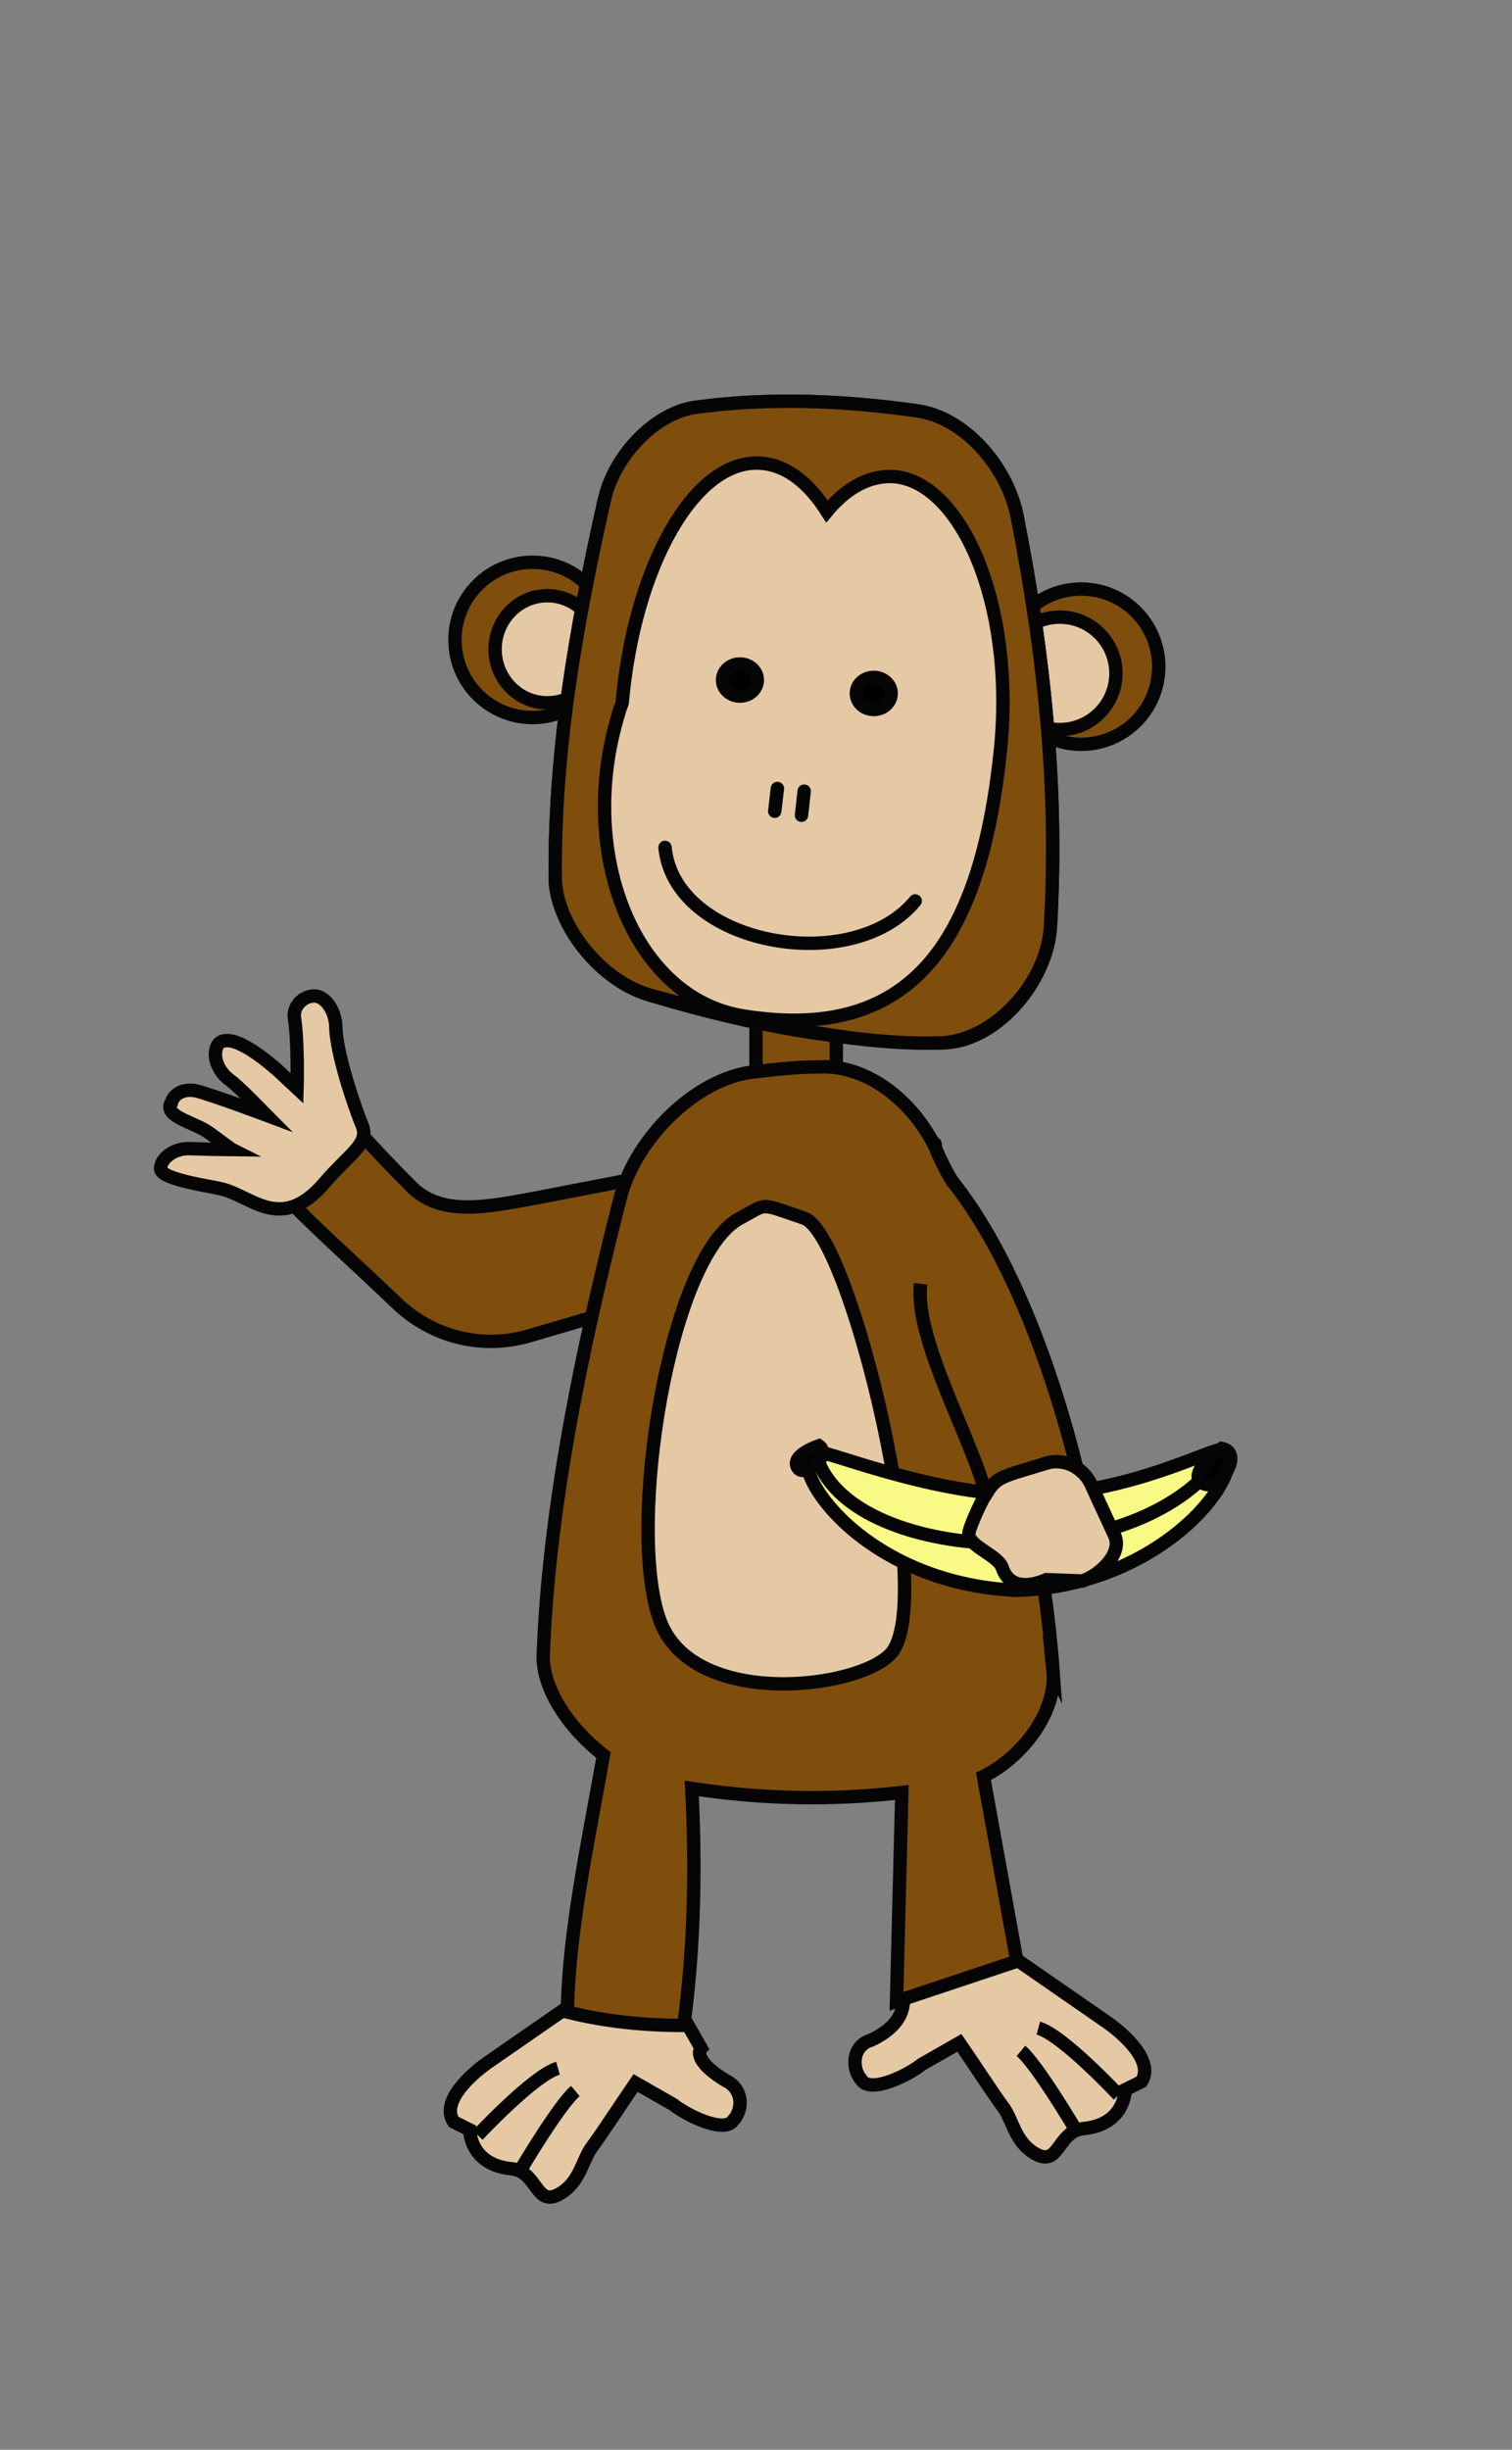
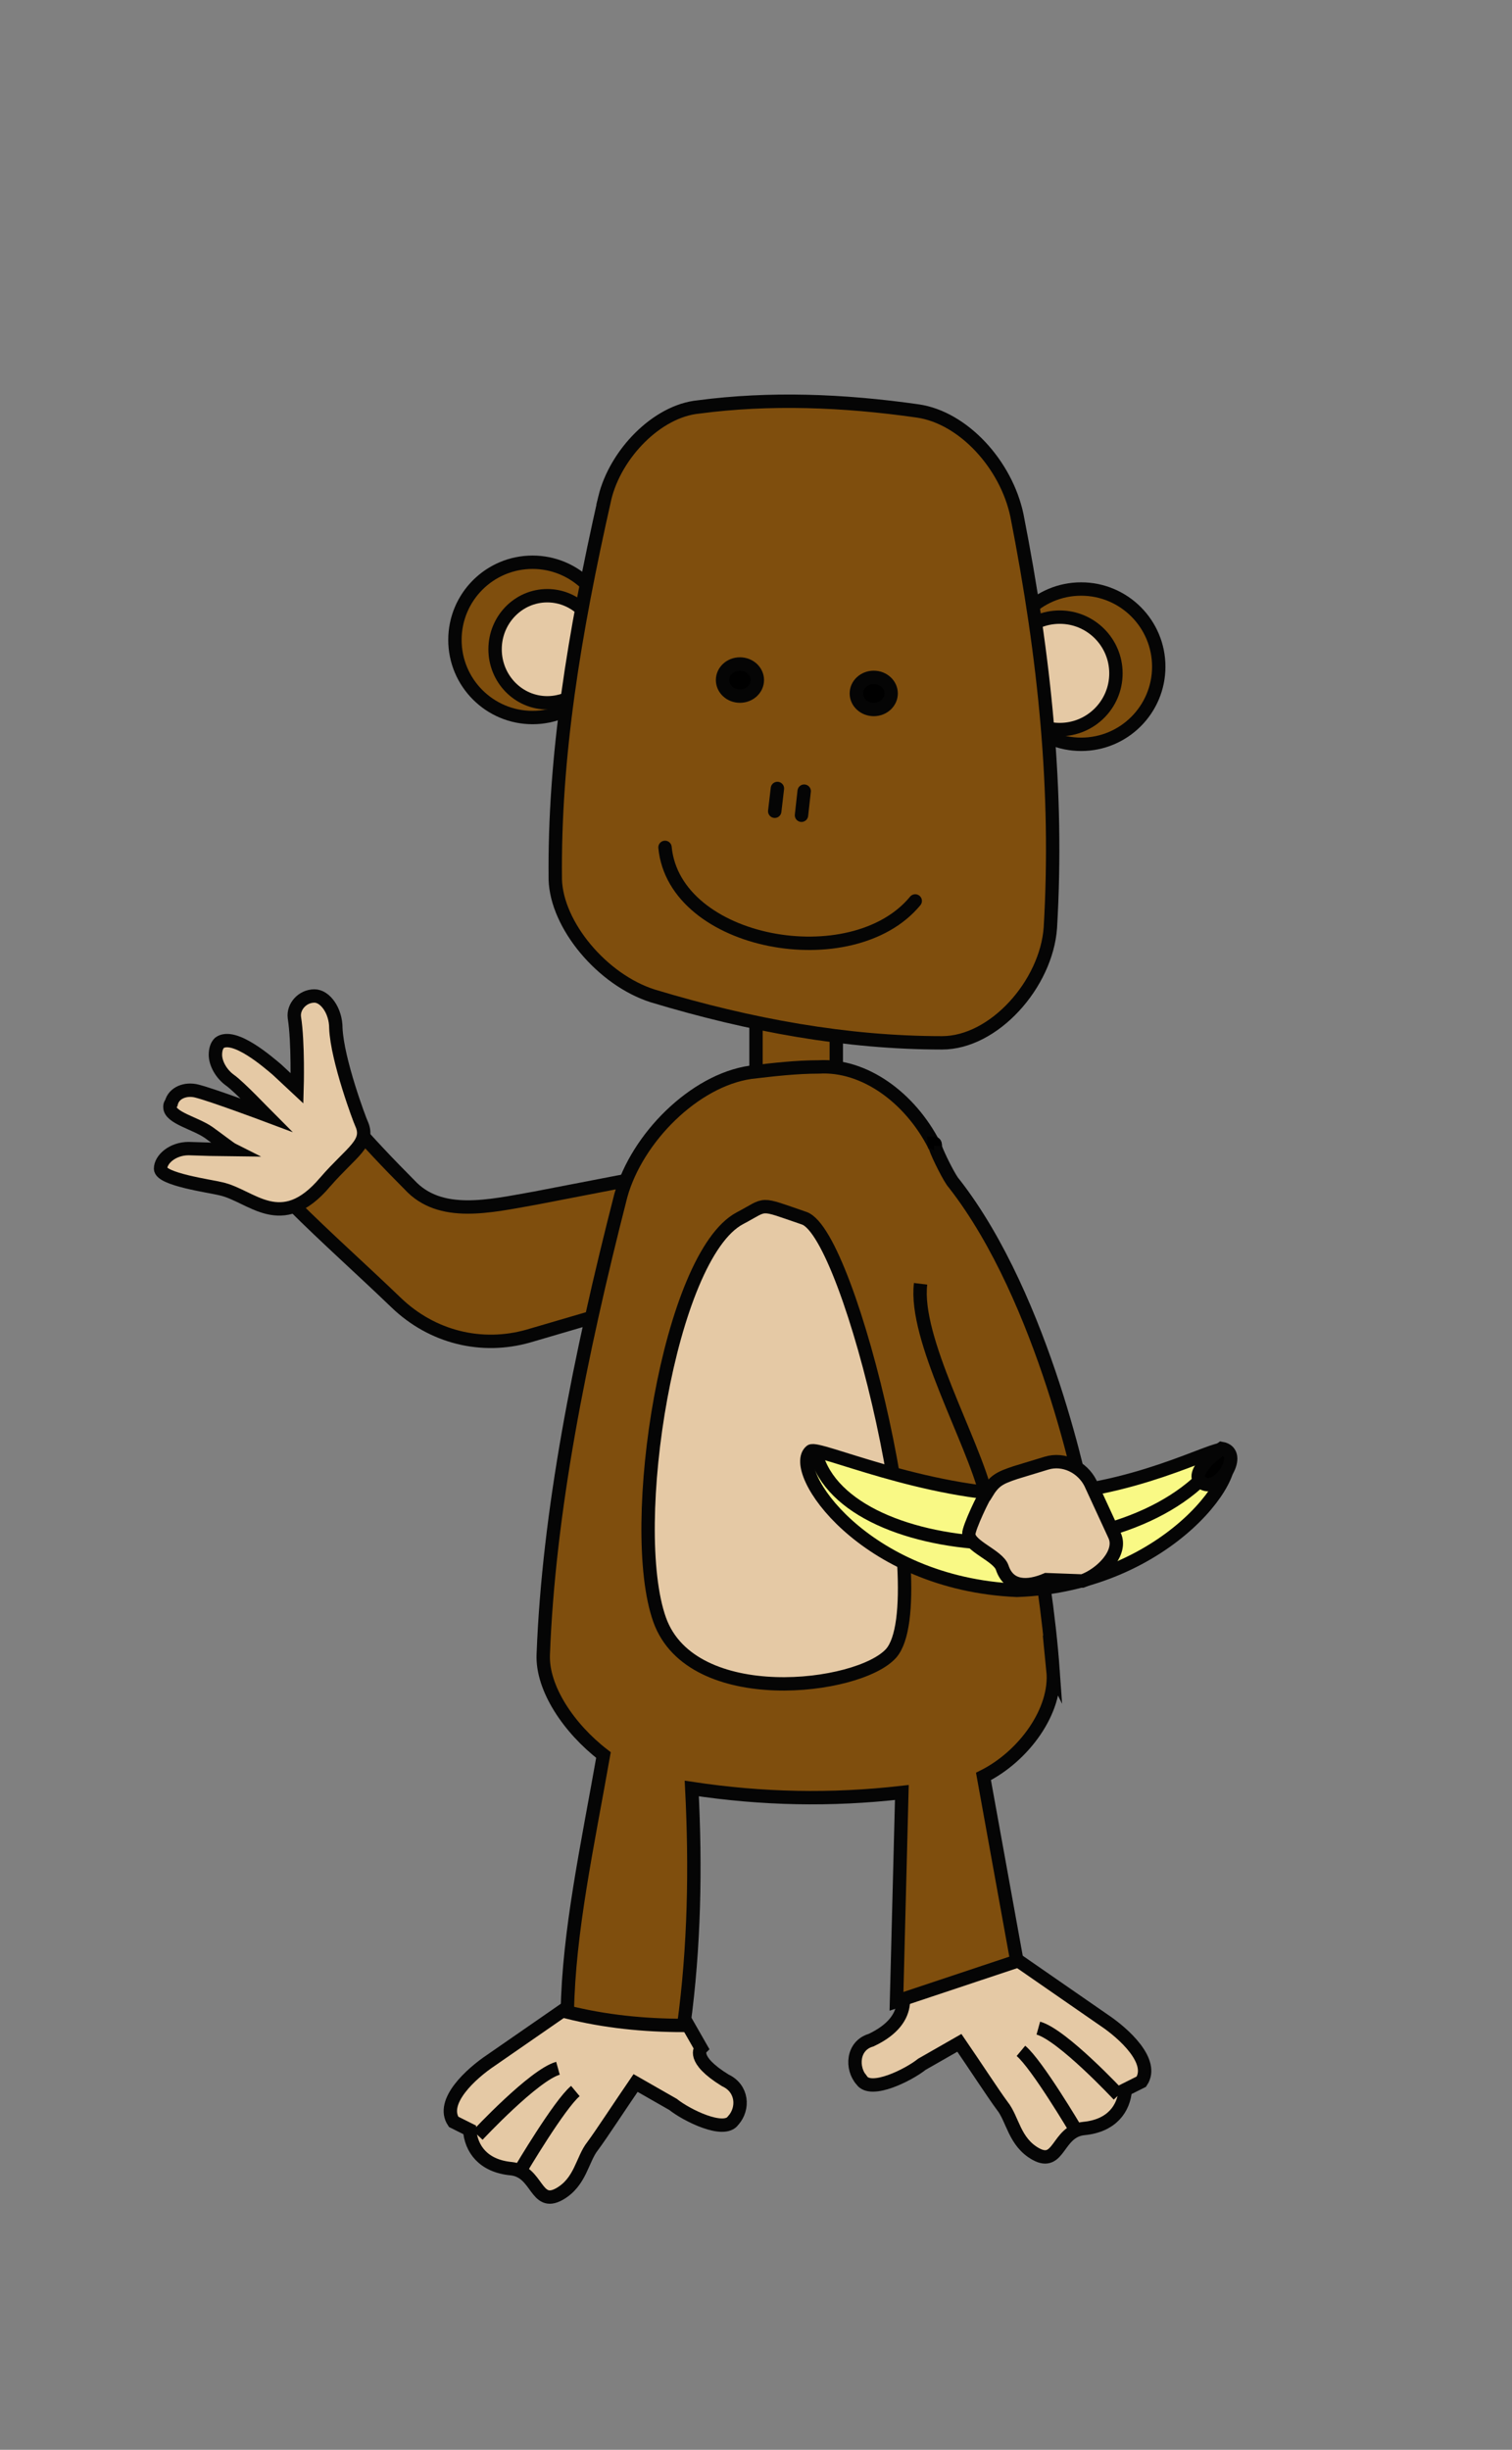
<svg xmlns="http://www.w3.org/2000/svg" enable-background="new 0 0 113 183" version="1.1" viewBox="0 0 113 183" xml:space="preserve">
  <rect x="0" y="0" width="113" height="183" fill="#808080" stroke="none" />
  <style type="text/css">
	.st0{fill:#7F4E0D;stroke:#050505;stroke-miterlimit:10;}
	.st1{fill:#E5C9A5;stroke:#050505;stroke-miterlimit:10;}
	.st2{fill:#7F4E0D;}
	.st3{fill:none;stroke:#050505;stroke-miterlimit:10;}
	.st4{fill:#FFFFFF;stroke:#000000;stroke-miterlimit:10;}
	.st5{fill:none;stroke:#000000;stroke-linecap:round;stroke-linejoin:round;stroke-miterlimit:10;}
	.st6{fill:none;stroke:#050505;stroke-linecap:round;stroke-miterlimit:10;}
	.st7{stroke:#050505;stroke-miterlimit:10;}
	.st8{fill:#F9F985;stroke:#050505;stroke-linecap:round;stroke-miterlimit:10;}
	.st9{stroke:#050505;stroke-linecap:round;stroke-miterlimit:10;}
</style>
  <circle class="st0" cx="80.8" cy="49.8" r="5.8" />
  <circle class="st1" cx="79.2" cy="50.3" r="4.2" />
  <circle class="st0" cx="39.8" cy="47.8" r="5.8" />
  <ellipse class="st1" cx="40.9" cy="48.5" rx="3.9" ry="4" />
  <rect class="st0" x="56.5" y="75.5" width="6" height="6" />
  <path class="st1" d="m54.8 158.4c-0.7 1-3.5-0.4-4.5-1.2l-2.8-1.6c-1.1 1.6-2.6 3.9-3.2 4.7-0.8 1-0.9 2.7-2.5 3.6-1.8 1-1.6-1.7-3.6-1.9-2.1-0.2-3-1.5-3.1-2.9l-1.2-0.6c-1-1.5 1.3-3.6 2.8-4.6l6.5-4.5c1.5-1 6.6-0.7 7.6 0.8l1.6 2.8s-0.8 0.8 1.8 2.4c1.3 0.6 1.4 2.1 0.6 3z" />
  <path class="st1" d="m41.7 154.5c-1.8 0.5-6 5-6 5" />
  <path class="st1" d="m38.9 162.1s2.9-4.9 4.1-5.9" />
  <path class="st0" d="m45.2 37.2c-2.3 10.2-3.8 19.3-3.7 28.5 0.1 3.4 3.5 7.5 7.3 8.7 7.3 2.2 14.5 3.5 21.6 3.5 3.9 0 7.8-4.4 8.1-8.6 0.6-10.2-0.4-20.1-2.5-30.8-0.8-3.8-4-7.3-7.4-7.8-5.6-0.8-11.1-1-16.4-0.3-3.1 0.3-6.2 3.5-7 6.8z" />
-   <path class="st0" d="m45.2 37.2c-2.3 10.2-3.8 19.3-3.7 28.5 0.1 3.4 3.4 7.7 7.3 8.7 9.2 2.5 16.3 3.7 21.6 3.5 3.9-0.2 7.8-4.4 8.1-8.6 0.6-10.2-0.4-20.1-2.5-30.8-0.8-3.8-4-7.3-7.4-7.8-5.6-0.8-11.1-1-16.4-0.3-3.1 0.3-6.2 3.5-7 6.8z" />
  <path class="st1" d="m64.4 155.4c0.7 1 3.5-0.4 4.5-1.2l2.8-1.6c1.1 1.6 2.6 3.9 3.2 4.7 0.8 1 0.9 2.7 2.5 3.6 1.8 1 1.6-1.7 3.6-1.9 2.1-0.2 3-1.5 3.1-2.9l1.2-0.6c1-1.5-1.3-3.6-2.8-4.6l-6.5-4.5c-1.5-1-3.6-0.7-4.6 0.8l-0.5-0.1c-1.7-0.4-3.2 0.9-3.4 2.6-0.1 0.9-0.7 1.9-2.4 2.7-1.4 0.4-1.5 2.1-0.7 3z" />
  <path class="st1" d="m77.6 151.5c1.8 0.5 6 5 6 5" />
  <path class="st1" d="m80.4 159.1s-2.9-4.9-4.1-5.9" />
  <path class="st2" d="m26.1 83.7c1.4 1.6 2.9 3.2 4.5 4.8 2.3 2.5 6 1.6 9.4 1 3.6-0.7 7.3-1.4 10.8-2.1-0.1 3.1-0.4 6.2-0.9 9.3-3.5 1.1-7 2.1-10.4 3.1-3.5 1-7.2 0.1-9.9-2.5-2.6-2.5-5.3-4.9-7.7-7.3l4.2-6.3z" />
  <path class="st3" d="m26.1 83.7c1.4 1.6 2.9 3.2 4.5 4.8 2.3 2.5 6 1.6 9.4 1 3.6-0.7 7.3-1.4 10.8-2.1-0.1 3.1-0.4 6.2-0.9 9.3-3.5 1.1-7 2.1-10.4 3.1-3.5 1-7.2 0.1-9.9-2.5-2.6-2.5-5.3-4.9-7.7-7.3l4.2-6.3z" />
-   <path class="st1" d="m74.8 55.7c-1.5 15.3-7.1 22.1-19.2 20.2-7.8-1.2-12.1-11.1-9.8-21 0.2-0.8 0.4-1.6 0.7-2.4 0.9-10.2 5.4-18.2 10.3-17.9 1.9 0.1 3.6 1.4 5 3.6 1.5-1.8 3.2-2.7 5-2.6 5 0.4 9 9.4 8 20.1z" />
  <path class="st0" d="m78.7 124.8c0.3 3-2.2 6.4-5.2 7.9l2.5 13.8-9 3 0.4-15.6c-5.3 0.6-10.4 0.5-15.7-0.3 0.3 5.9 0.2 11.8-0.6 17.7-3 0-5.9-0.3-8.7-1 0.1-6 1.5-12.4 2.7-19.2-2.6-2-4.6-5-4.5-7.5 0.4-10.6 2.7-22.2 5.8-34.3 1.2-4.3 5.5-8.6 9.7-9.2 1.7-0.2 3.4-0.4 5.1-0.4 3.4-0.2 6.8 2.3 8.6 5.8 0 0.1 0.1 0.1 0.1 0.2 0.2 0.6 1.1 2.4 1.4 2.7 6.8 8.7 9.7 23.6 9.7 23.6l-4.1-0.3c0.8 4.5 1.5 8.9 1.8 13.1z" />
  <path class="st4" d="m69 86.5" />
  <path class="st4" d="m69.9 85.6c0-0.1-0.1-0.1-0.1-0.2 0.1 0 0.1 0.1 0.1 0.2z" />
  <path class="st4" d="m71 97.4" />
  <path class="st1" d="m24.3 88.3c-3.3 3.9-5.5 1-7.8 0.5-0.8-0.2-4.5-0.7-4.5-1.5 0-0.7 0.9-1.5 2.1-1.5 0.1 0 3 0.1 3.3 0.1-0.2-0.1-1.1-0.8-1.8-1.3-1-0.7-2.9-1.1-2.9-1.9 0-0.1 0-0.2 0.1-0.3 0.2-0.8 1.1-1.1 1.9-0.9 1.2 0.3 5.2 1.8 5.2 1.8-0.1-0.1-2-2.1-2.7-2.6s-1.1-1.3-1.1-1.9c0-0.4 0.1-0.7 0.3-0.9 1.1-0.8 3.7 1.5 4.3 2l1.5 1.4s0.1-3.4-0.2-5.3c-0.1-0.8 0.6-1.6 1.5-1.6 0.8 0 1.6 1.1 1.6 2.4 0.1 2.4 1.8 6.9 1.9 7.1 0.7 1.5-0.7 2.1-2.7 4.4z" />
-   <path class="st5" d="m39.7 153.5" />
  <path class="st3" d="m68.8 95.9c-0.5 4.1 3.9 11.7 4.9 15.8" />
  <path class="st1" d="m55.3 91c-5.3 2.8-8.5 23-6 30 2.4 6.7 14.9 5.2 17.3 2.5 3.5-4-3-31.3-6.5-32.5s-2.7-1.1-4.8 0z" />
  <path class="st6" d="m49.7 63.3c0.7 7.3 14 9.7 18.7 4" />
  <ellipse class="st7" cx="55.3" cy="50.8" rx="1.3" ry="1.2" />
  <ellipse class="st7" cx="65.3" cy="51.8" rx="1.3" ry="1.2" />
  <line class="st6" x1="58.1" x2="57.9" y1="58.9" y2="60.6" />
  <line class="st6" x1="60.1" x2="59.9" y1="59.1" y2="60.9" />
  <path class="st6" d="m60.7 108.1" />
  <path class="st8" d="m91.4 108.3c2.1 1.1-3.9 10.1-15.4 10.5-11.5-0.5-17.1-9-15.4-10.4 0.5-0.4 8.4 3.2 16.2 3.3 7.8-0.1 14-3.7 14.6-3.4z" />
  <path class="st6" d="m61.1 109c2.8 8.1 24.5 8.9 30.4-0.6" />
-   <path class="st9" d="m61.2 108s-2.1 0.7-1.6 1.6 2.6-0.9 1.6-1.6z" />
  <path class="st9" d="m91.3 108.2s-2.7 1.9-1.4 2.6c1.2 0.7 3.1-2.3 1.4-2.6z" />
  <path class="st1" d="m72.4 114.6c0 0.9 2.2 1.6 2.5 2.5 0.5 1.5 1.9 1.5 3.3 0.9l2.7 0.1c1.4-0.5 3-2.1 2.4-3.4l-1.8-3.9c-0.6-1.2-2-1.9-3.3-1.5l-2.3 0.7c-1.2 0.4-1.6 0.6-2.2 1.6-0.1 0-1.3 2.5-1.3 3z" />
</svg>